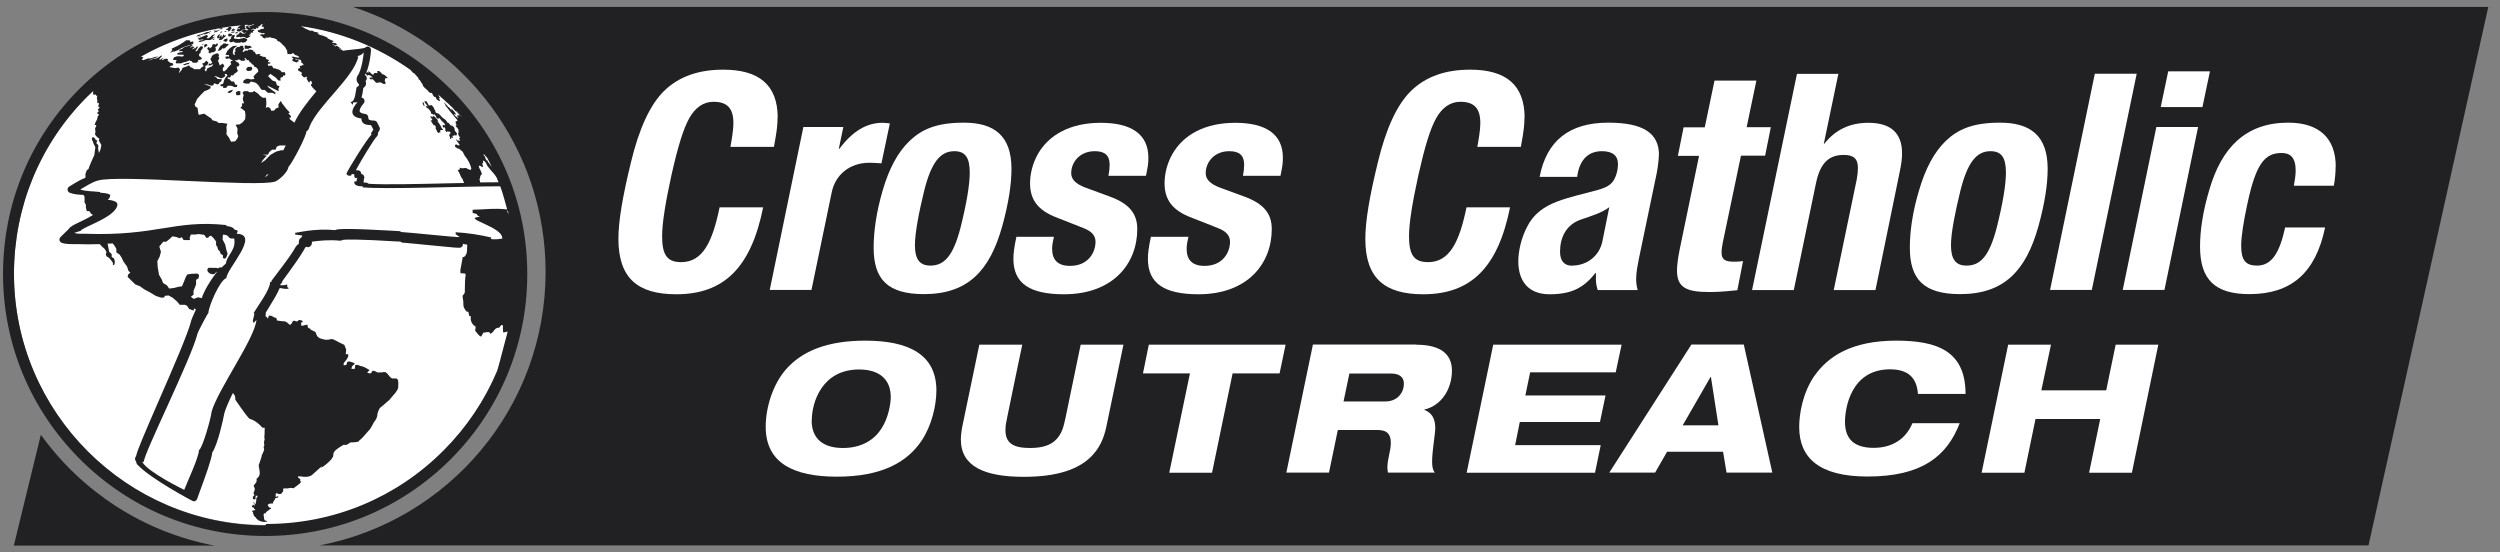
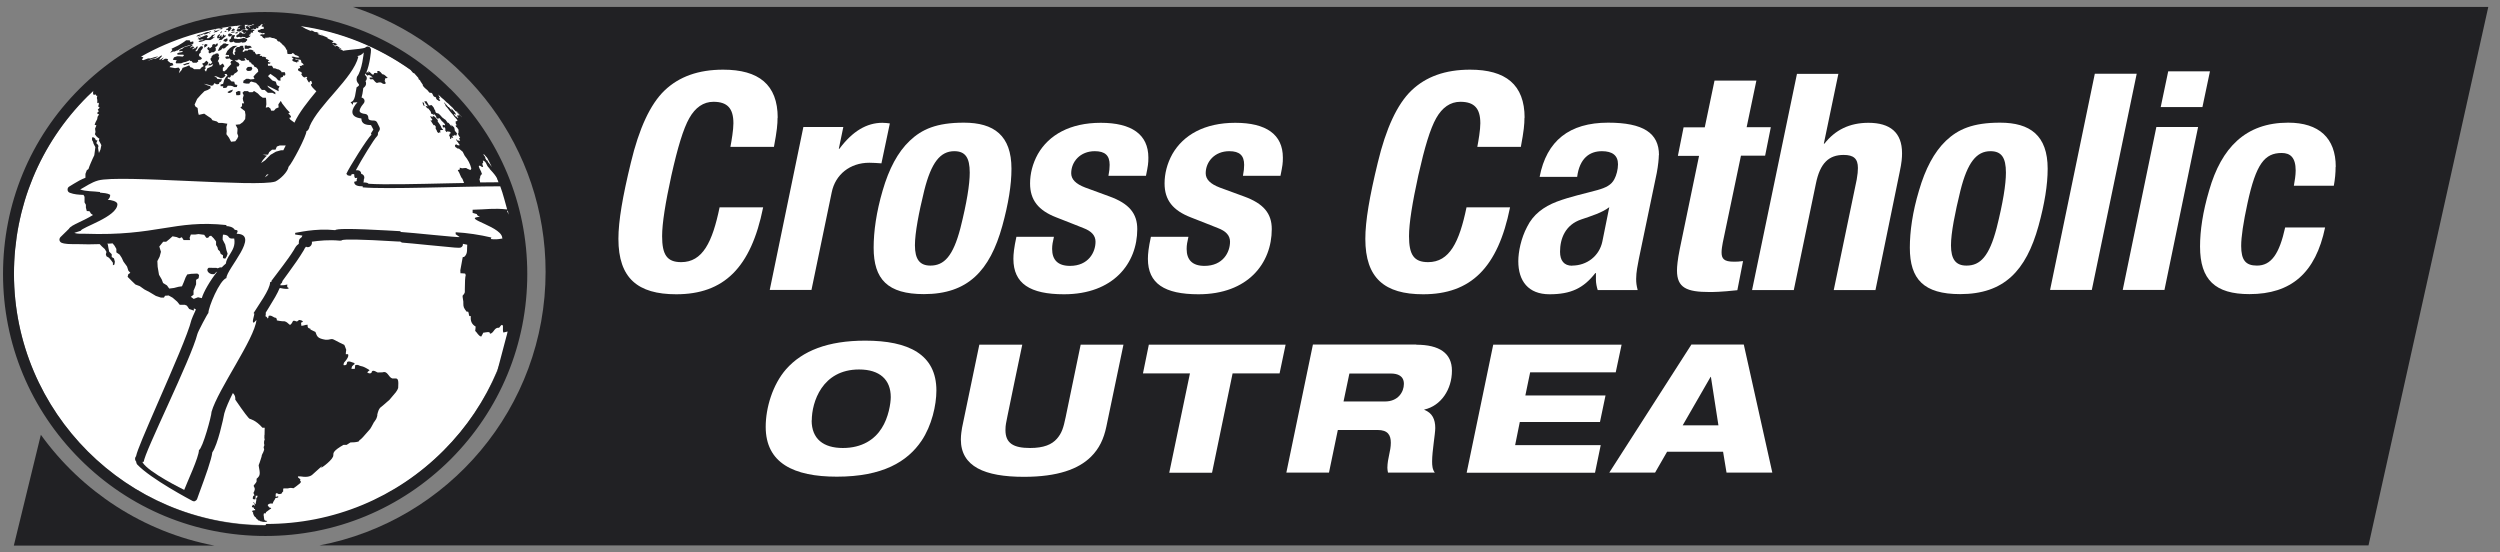
<svg xmlns="http://www.w3.org/2000/svg" width="181" height="40" viewBox="0 0 181 40" fill="none">
  <rect x="0" y="0" width="181" height="40" fill="#808080" stroke="none" />
  <g clip-path="url(#clip0_2678_2869)">
    <path fill-rule="evenodd" clip-rule="evenodd" d="M2.958 31.478L1.001 39.5H15.523C10.37 38.522 5.914 35.576 2.958 31.478Z" fill="#212124" />
    <path fill-rule="evenodd" clip-rule="evenodd" d="M25.544 0.5C33.642 3.12 39.501 10.717 39.501 19.685C39.501 29.522 32.446 37.717 23.12 39.489H171.479L180.153 0.5H25.544Z" fill="#212124" />
    <path d="M56.295 8.522C56.295 9 56.252 9.468 56.034 10.631H52.882C52.969 10.174 53.099 9.402 53.099 8.924C53.099 7.848 52.665 7.37 51.654 7.37C50.926 7.37 50.339 7.783 49.904 8.555C49.469 9.326 49.067 10.663 48.61 12.696C48.176 14.685 47.937 16.163 47.937 17.098C47.937 18.435 48.284 18.979 49.317 18.979C50.871 18.979 51.578 17.533 52.099 15.011H55.252C54.371 19.392 52.404 21.305 48.958 21.305C46.176 21.305 44.773 20.142 44.773 17.294C44.773 16 45.078 14.229 45.676 11.772C46.263 9.315 47.078 7.544 48.11 6.555C49.165 5.544 50.567 5.044 52.36 5.044C54.926 5.044 56.306 6.12 56.306 8.533" fill="white" />
    <path d="M64.425 8.935L63.816 11.826C63.512 11.805 63.186 11.783 62.936 11.783C61.534 11.783 60.48 12.642 60.219 13.913L58.751 20.989H55.73L58.164 9.196H61.056L60.73 10.772H60.773C61.719 9.5 62.751 8.891 63.882 8.891C64.056 8.891 64.251 8.913 64.425 8.935Z" fill="white" />
    <path d="M73.23 12.218C73.23 13.381 73.013 14.739 72.567 16.359C71.665 19.609 70.067 21.294 66.893 21.294C64.263 21.294 63.252 20.218 63.252 17.935C63.252 16.75 63.448 15.348 63.904 13.794C64.361 12.218 65.002 11.011 65.861 10.196C66.741 9.359 67.806 8.881 69.785 8.881C71.959 8.881 73.23 9.805 73.23 12.218ZM67.361 19.229C68.35 19.229 69.002 18.555 69.535 16.511C69.991 14.696 70.209 13.359 70.209 12.5C70.209 11.402 69.882 10.946 69.089 10.946C68.078 10.946 67.426 11.761 66.915 13.794C66.524 15.392 66.241 16.859 66.241 17.761C66.241 18.772 66.589 19.229 67.361 19.229Z" fill="white" />
    <path d="M83.142 11.413C83.142 11.826 83.12 11.978 82.968 12.728H80.251C80.316 12.402 80.338 12.163 80.338 11.935C80.338 11.261 80.011 10.946 79.261 10.946C78.207 10.946 77.555 11.707 77.555 12.544C77.555 12.978 77.881 13.315 78.566 13.576L80.316 14.218C81.761 14.739 82.338 15.468 82.338 16.587C82.338 19.065 80.609 21.305 77.033 21.305C74.577 21.305 73.37 20.533 73.37 18.739C73.37 18.392 73.414 17.946 73.588 17.142H76.305C76.218 17.533 76.174 17.728 76.174 18.022C76.174 18.815 76.588 19.25 77.468 19.25C78.805 19.25 79.316 18.261 79.316 17.5C79.316 17.044 79.011 16.728 78.435 16.511C77.87 16.294 77.251 16.033 76.479 15.739C75.185 15.239 74.577 14.489 74.577 13.283C74.577 12.587 74.751 11.859 75.142 11.152C75.935 9.772 77.468 8.891 79.696 8.891C81.924 8.891 83.142 9.728 83.142 11.413Z" fill="white" />
    <path d="M92.88 11.413C92.88 11.826 92.858 11.978 92.706 12.728H89.989C90.054 12.402 90.076 12.163 90.076 11.935C90.076 11.261 89.75 10.946 89 10.946C87.945 10.946 87.293 11.707 87.293 12.544C87.293 12.978 87.619 13.315 88.304 13.576L90.054 14.218C91.5 14.739 92.076 15.468 92.076 16.587C92.076 19.065 90.347 21.305 86.771 21.305C84.315 21.305 83.108 20.533 83.108 18.739C83.108 18.392 83.152 17.946 83.326 17.142H86.043C85.956 17.533 85.913 17.728 85.913 18.022C85.913 18.815 86.326 19.25 87.206 19.25C88.543 19.25 89.054 18.261 89.054 17.5C89.054 17.044 88.75 16.728 88.174 16.511C87.608 16.294 86.989 16.033 86.217 15.739C84.924 15.239 84.315 14.489 84.315 13.283C84.315 12.587 84.489 11.859 84.88 11.152C85.674 9.772 87.206 8.891 89.434 8.891C91.663 8.891 92.88 9.728 92.88 11.413Z" fill="white" />
    <path d="M110.371 8.522C110.371 9 110.328 9.468 110.11 10.631H106.958C107.045 10.174 107.176 9.403 107.176 8.924C107.176 7.848 106.741 7.37 105.73 7.37C105.002 7.37 104.415 7.783 103.98 8.555C103.545 9.326 103.143 10.663 102.687 12.696C102.252 14.685 102.013 16.163 102.013 17.098C102.013 18.435 102.36 18.979 103.393 18.979C104.947 18.979 105.654 17.533 106.176 15.011H109.328C108.447 19.392 106.48 21.305 103.034 21.305C100.252 21.305 98.85 20.142 98.85 17.294C98.85 16 99.154 14.229 99.752 11.772C100.339 9.316 101.154 7.544 102.187 6.555C103.241 5.544 104.643 5.044 106.437 5.044C109.002 5.044 110.382 6.12 110.382 8.533" fill="white" />
    <path d="M120.099 11.239C120.099 11.457 120.056 11.968 119.947 12.533L118.654 18.739C118.567 19.196 118.458 19.707 118.458 20.185C118.458 20.489 118.48 20.642 118.567 21H115.675C115.61 20.805 115.545 20.5 115.545 20.272V19.772H115.501C114.643 20.87 113.73 21.305 112.186 21.305C110.643 21.305 109.925 20.337 109.925 18.913C109.925 18.239 110.121 17.25 110.567 16.413C111.001 15.533 111.751 14.968 112.719 14.598C113.708 14.229 114.675 14.033 115.654 13.761C116.273 13.587 116.664 13.392 116.882 12.968C117.034 12.685 117.143 12.261 117.143 11.892C117.143 11.25 116.73 10.946 115.98 10.946C115.077 10.946 114.36 11.468 114.186 12.805H111.469C111.969 10.196 113.621 8.881 116.425 8.881C118.969 8.881 120.11 9.631 120.11 11.229M113.817 19.229C114.893 19.229 115.795 18.533 116.012 17.479L116.512 15C116.012 15.392 115.175 15.652 114.501 15.881C113.317 16.272 112.947 17.283 112.947 18.229C112.947 18.859 113.23 19.239 113.827 19.239" fill="white" />
    <path d="M127.164 5.826L126.458 9.207H128.208L127.795 11.272H126.045L124.729 17.565C124.686 17.805 124.642 18.044 124.642 18.272C124.642 18.729 124.816 18.946 125.523 18.946C125.784 18.946 125.849 18.946 126.197 18.902L125.784 21.011C124.577 21.142 124.034 21.142 123.762 21.142C122.121 21.142 121.414 20.837 121.414 19.587C121.414 19.283 121.458 18.815 121.61 18.055L123.012 11.283H121.479L121.892 9.218H123.425L124.131 5.837H127.153L127.164 5.826Z" fill="white" />
    <path d="M133.1 5.337L132.045 10.402H132.089C132.86 9.413 133.904 8.891 135.274 8.891C136.85 8.891 137.708 9.598 137.708 11.087C137.708 11.413 137.687 11.75 137.534 12.467L135.784 21H132.763L134.426 13C134.491 12.63 134.513 12.38 134.513 12.163C134.513 11.489 134.208 11.217 133.48 11.217C132.426 11.217 131.774 11.783 131.469 13.304L129.871 21H126.85L130.1 5.348H133.121L133.1 5.337Z" fill="white" />
    <path d="M148.251 12.218C148.251 13.381 148.033 14.739 147.588 16.359C146.686 19.609 145.088 21.294 141.914 21.294C139.283 21.294 138.272 20.218 138.272 17.935C138.272 16.75 138.468 15.348 138.936 13.794C139.392 12.218 140.033 11.011 140.881 10.196C141.762 9.359 142.827 8.881 144.805 8.881C146.979 8.881 148.251 9.805 148.251 12.218ZM142.381 19.229C143.37 19.229 144.022 18.555 144.555 16.511C145.012 14.696 145.229 13.359 145.229 12.5C145.229 11.402 144.903 10.946 144.109 10.946C143.099 10.946 142.446 11.761 141.936 13.794C141.544 15.392 141.251 16.859 141.251 17.761C141.251 18.772 141.599 19.229 142.37 19.229" fill="white" />
    <path d="M154.698 5.337L151.448 20.989H148.426L151.665 5.337H154.698Z" fill="white" />
    <path d="M159.142 9.196L156.707 20.989H153.686L156.12 9.196H159.142ZM160.001 5.163L159.457 7.75H156.436L156.979 5.163H160.001Z" fill="white" />
    <path d="M169.098 12.087C169.098 12.522 169.054 12.989 168.968 13.446H166.076C166.141 13.098 166.207 12.674 166.207 12.348C166.207 11.402 165.815 11.076 165.196 11.076C163.968 11.076 163.337 11.848 162.718 14.718C162.413 16.12 162.261 17.152 162.261 17.805C162.261 18.837 162.587 19.229 163.402 19.229C164.435 19.229 165.022 18.392 165.446 16.468H168.337C167.652 19.761 165.881 21.294 162.859 21.294C160.381 21.294 159.283 20.261 159.283 17.848C159.283 16.707 159.478 15.348 159.946 13.772C160.826 10.707 162.576 8.881 165.663 8.881C167.902 8.881 169.109 10 169.109 12.076" fill="white" />
    <path d="M56.915 26.729C58.089 25.402 59.926 24.663 62.643 24.663C65.773 24.663 67.795 25.652 67.795 28.272C67.795 29.337 67.458 30.816 66.719 31.913C65.697 33.424 63.904 34.511 60.589 34.511C57.458 34.511 55.437 33.522 55.437 30.902C55.437 29.522 55.937 27.848 56.915 26.729ZM58.763 30.435C58.763 31.783 59.621 32.435 61.023 32.435C62.426 32.435 63.328 31.805 63.828 31.011C64.339 30.229 64.491 29.174 64.491 28.75C64.491 27.5 63.708 26.75 62.197 26.75C59.513 26.75 58.773 29.131 58.773 30.435" fill="white" />
    <path d="M74.012 24.956C73.632 26.75 73.197 28.869 72.936 30.141C72.849 30.609 72.795 30.75 72.795 31.141C72.795 32.098 73.382 32.435 74.577 32.435C75.566 32.435 76.153 32.185 76.523 31.761C76.871 31.359 76.99 30.989 77.153 30.206L78.24 24.956H81.338L80.099 30.891C79.914 31.772 79.588 32.478 78.98 33.076C78.088 33.956 76.588 34.522 74.132 34.522C71.295 34.522 69.566 33.782 69.566 31.815C69.566 31.467 69.632 31.109 69.653 30.967L70.903 24.956H74.001H74.012Z" fill="white" />
    <path d="M93.077 24.956L92.642 27.032H89.24L87.751 34.228H84.653L86.153 27.032H82.751L83.175 24.956H93.077Z" fill="white" />
    <path d="M102.533 24.957C104.218 24.957 105.12 25.576 105.12 26.837C105.12 28.196 104.327 29.381 103.12 29.652V29.674C103.696 29.892 103.913 30.359 103.913 30.989C103.913 31.413 103.685 32.663 103.685 33.402C103.685 33.718 103.707 33.989 103.881 34.218H100.49C100.468 34.087 100.446 33.989 100.446 33.87C100.457 33.152 100.696 32.674 100.696 32.055C100.696 31.5 100.479 31.131 99.74 31.131H96.859L96.218 34.218H93.131L95.055 24.946H102.555L102.533 24.957ZM97.272 29.066H100.283C101.218 29.066 101.642 28.381 101.642 27.794C101.642 27.207 101.185 27.044 100.707 27.044H97.696L97.272 29.066Z" fill="white" />
    <path d="M117.403 24.956L116.979 26.956H110.783L110.436 28.63H116.24L115.838 30.554H110.033L109.696 32.228H115.892L115.479 34.228H106.186L108.109 24.956H117.403Z" fill="white" />
    <path d="M126.251 24.946L128.316 34.218H125.001L124.751 32.707H120.697L119.827 34.218H116.512L122.457 24.946H126.24H126.251ZM121.816 30.794H124.414L123.87 27.283H123.849L121.827 30.794H121.816Z" fill="white" />
-     <path d="M131.37 27.207C132.349 25.805 134.055 24.663 137.283 24.663C140.207 24.663 142.305 25.381 142.305 28.522H138.86C138.773 27.337 138.142 26.739 136.838 26.739C134.023 26.739 133.577 29.522 133.577 30.544C133.577 31.815 134.273 32.424 135.653 32.424C137.033 32.424 138.001 31.75 138.457 30.642H141.881C140.957 33.033 139.153 34.5 135.207 34.5C131.729 34.5 130.262 33.163 130.262 30.913C130.262 30 130.501 28.457 131.37 27.196" fill="white" />
-     <path d="M148.49 24.956L147.794 28.261H152.49L153.174 24.956H156.261L154.348 34.228H151.25L152.055 30.337H147.37L146.566 34.228H143.468L145.392 24.956H148.49Z" fill="white" />
    <path d="M19.174 1.663C14.316 1.663 9.761 3.555 6.326 6.989C2.892 10.424 1.011 14.978 1.011 19.837C1.022 29.859 9.185 38.011 19.218 38.011C24.076 38.011 28.631 36.12 32.066 32.685C35.489 29.25 37.381 24.685 37.37 19.837C37.359 9.815 29.196 1.663 19.163 1.663" fill="white" />
    <path d="M15.968 3.065L15.989 3L15.892 3.054C15.892 3.054 15.946 3.054 15.968 3.054" fill="#212124" />
    <path d="M16.403 3.185L16.327 3.141C16.218 3.141 16.157 3.152 16.142 3.174C16.088 3.261 16.077 3.272 15.979 3.305C15.935 3.359 15.903 3.424 15.859 3.489C15.809 3.605 15.78 3.67 15.773 3.685L15.903 3.663L16.023 3.598L16.099 3.489L16.207 3.522L16.316 3.457L16.436 3.337C16.436 3.337 16.523 3.272 16.566 3.239C16.523 3.196 16.512 3.185 16.49 3.185C16.457 3.185 16.425 3.185 16.392 3.185" fill="#212124" />
    <path d="M16.034 2.685L16.056 2.565C16.056 2.565 16.012 2.565 15.991 2.565L15.914 2.631L15.849 2.707V2.641L15.936 2.522L15.893 2.468L15.773 2.565C15.773 2.565 15.73 2.609 15.73 2.631C15.73 2.707 15.73 2.728 15.719 2.739L15.773 2.783L15.849 2.761H15.914L15.893 2.804L15.817 2.924L15.903 2.891H15.991L16.056 2.881L16.121 2.815C16.121 2.815 16.186 2.75 16.219 2.718C16.251 2.696 16.284 2.685 16.306 2.663C16.327 2.641 16.338 2.609 16.338 2.598C16.338 2.598 16.338 2.544 16.306 2.544C16.306 2.544 16.262 2.554 16.219 2.587V2.511C16.219 2.511 16.164 2.511 16.143 2.511C16.143 2.576 16.099 2.739 16.023 2.685" fill="#212124" />
-     <path d="M15.501 2.805C15.501 2.805 15.458 2.826 15.436 2.826L15.382 2.892C15.382 2.892 15.436 2.892 15.447 2.892C15.447 2.892 15.501 2.87 15.523 2.837C15.556 2.815 15.523 2.794 15.512 2.794H15.491L15.501 2.805Z" fill="#212124" />
    <path d="M15.023 3.228L14.893 3.185C14.893 3.185 14.817 3.228 14.784 3.25C14.784 3.315 14.784 3.326 14.795 3.337C14.795 3.337 14.795 3.348 14.773 3.446L14.893 3.391L15.013 3.283V3.228H15.023Z" fill="#212124" />
    <path d="M15.773 3.206V3.152H15.686L15.61 3.228H15.566L15.523 3.185L15.414 3.206L15.36 3.283V3.369C15.153 3.543 15.153 3.522 15.153 3.413H15.077L15.001 3.5L15.034 3.565L15.055 3.619C15.055 3.619 15.11 3.641 15.131 3.652C15.12 3.717 15.099 3.75 15.099 3.761V3.793L15.175 3.869C15.197 3.869 15.294 3.804 15.327 3.783H15.479L15.62 3.663V3.565V3.478L15.577 3.413C15.715 3.362 15.776 3.293 15.762 3.206" fill="#212124" />
    <path d="M17.001 2.403L17.11 2.424C17.11 2.424 17.175 2.403 17.207 2.392C17.207 2.326 17.207 2.316 17.207 2.316L17.099 2.337L17.001 2.413V2.403Z" fill="#212124" />
    <path d="M16.785 2.239H16.861L16.937 2.218L17.002 2.185V2.12L16.926 2.109L16.937 2.055L16.861 2.087L16.817 2.131L16.741 2.229L16.785 2.239Z" fill="#212124" />
    <path d="M16.403 2.794L16.262 2.837L16.186 2.902V2.989C16.186 2.989 16.24 2.989 16.273 2.989L16.316 3.033L16.403 3L16.49 2.902L16.457 2.848V2.772L16.392 2.783L16.403 2.794Z" fill="#212124" />
    <path d="M16.381 2.294L16.392 2.24H16.305L16.24 2.305H16.295L16.381 2.294Z" fill="#212124" />
    <path d="M17.11 1.88L17.186 1.826V1.804H17.143C17.121 1.815 17.088 1.837 17.067 1.848H17.11L17.056 1.891L17.121 1.87L17.11 1.88Z" fill="#212124" />
    <path d="M16.349 2.185L16.425 2.163H16.457L16.533 2.185L16.501 2.261L16.544 2.283L16.62 2.239L16.686 2.174V2.131L16.762 2.076V2.044V2.011H16.707L16.729 1.979V1.935H16.686L16.555 1.957L16.501 2H16.544V2.022L16.468 2.076C16.468 2.076 16.436 2.076 16.414 2.076L16.36 2.131H16.403L16.381 2.163L16.349 2.185Z" fill="#212124" />
    <path d="M16.849 2.283L16.752 2.326L16.708 2.37H16.817L16.882 2.359H16.958C16.958 2.359 16.991 2.305 17.002 2.294C16.969 2.294 16.947 2.294 16.915 2.294C16.893 2.294 16.86 2.294 16.838 2.294" fill="#212124" />
    <path d="M16.675 2.435H16.577L16.501 2.522L16.534 2.587L16.566 2.642H16.653L16.762 2.587L16.805 2.533V2.468C16.805 2.468 16.74 2.468 16.718 2.468L16.697 2.435H16.675Z" fill="#212124" />
    <path d="M17.816 3C17.816 3 17.816 2.957 17.892 2.935V2.826L17.773 2.783L17.642 2.739L17.512 2.783L17.327 2.826H17.218L17.088 2.805H16.968L16.936 2.718L16.99 2.631L17.012 2.544C17.012 2.544 16.936 2.544 16.892 2.544C16.87 2.544 16.827 2.555 16.805 2.555C16.74 2.674 16.74 2.674 16.718 2.794L16.599 2.892V2.968L16.653 3.055H16.805C16.805 3.055 16.881 3.011 16.914 3C16.957 3.073 17.03 3.105 17.131 3.098C17.197 3.098 17.262 3.098 17.316 3.098L17.414 3.076L17.468 3.033L17.512 3.087C17.707 3.08 17.805 3.055 17.805 3.011" fill="#212124" />
    <path d="M17.882 3.294C17.882 3.294 17.773 3.294 17.719 3.294V3.424V3.533H17.98L18.077 3.478L18.241 3.435L18.11 3.315H17.882V3.294Z" fill="#212124" />
    <path d="M14.469 2.631L14.316 2.696L14.36 2.718L14.588 2.598L14.469 2.631Z" fill="#212124" />
    <path d="M16.076 2.294V2.25C16.011 2.294 15.967 2.326 15.924 2.413L16 2.391L16.076 2.304V2.294Z" fill="#212124" />
    <path d="M31.555 7.12L31.588 7.163C31.588 7.163 31.62 7.185 31.631 7.207L31.664 7.239H31.675H31.686L31.718 7.261C31.718 7.261 31.773 7.305 31.794 7.326V7.294H31.816H31.827C31.827 7.294 31.849 7.316 31.86 7.316C31.881 7.316 31.86 7.272 31.86 7.272V7.25L31.827 7.229C31.838 7.229 31.849 7.229 31.827 7.207C31.827 7.207 31.798 7.163 31.74 7.076C31.675 7.098 31.599 7.109 31.512 7.131L31.555 7.12Z" fill="#212124" />
    <path d="M31.947 8.413C31.882 8.37 31.838 8.294 31.773 8.239C31.708 8.196 31.621 8.207 31.556 8.152L31.502 8.022H31.523C31.523 8.022 31.502 7.978 31.48 7.957C31.436 7.913 31.436 7.848 31.404 7.794C31.36 7.728 31.306 7.674 31.252 7.609C31.186 7.609 31.121 7.631 31.056 7.641C30.893 7.359 30.882 7.326 30.849 7.315H30.838L30.806 7.337C30.784 7.348 30.773 7.348 30.708 7.337C30.708 7.337 30.752 7.402 30.838 7.533C30.871 7.587 30.947 7.62 30.958 7.696C30.904 7.728 30.871 7.652 30.817 7.663C30.817 7.685 30.882 7.848 31.034 7.87C31.034 7.881 31.045 7.902 31.056 7.913C31.067 7.924 31.078 7.946 31.088 7.957C31.121 8 31.175 8.044 31.186 8.098C31.186 8.098 31.201 8.149 31.23 8.25C31.23 8.25 31.262 8.25 31.273 8.239C31.273 8.239 31.36 8.283 31.393 8.315H31.436C31.407 8.272 31.389 8.239 31.382 8.217C31.382 8.217 31.567 8.37 31.588 8.457H31.578V8.489C31.578 8.489 31.607 8.522 31.665 8.587C31.665 8.587 31.741 8.587 31.773 8.576V8.533C31.904 8.587 31.936 8.761 32.067 8.826C32.121 8.913 32.241 8.957 32.219 9.076C32.164 9.076 32.121 9.033 32.067 9.044H32.045H32.034C32.034 9.065 32.045 9.076 32.056 9.098C32.056 9.109 32.078 9.131 32.078 9.152H32.034C32.088 9.228 32.088 9.228 32.11 9.239C32.175 9.174 32.208 9.228 32.252 9.315H32.23C32.23 9.315 32.241 9.381 32.252 9.413H32.23V9.424C32.23 9.424 32.317 9.576 32.36 9.565C32.36 9.544 32.371 9.522 32.382 9.511L32.578 9.544C32.578 9.544 32.708 9.663 32.556 9.674C32.534 9.707 32.556 9.728 32.556 9.761H32.545L32.512 9.794C32.578 9.895 32.599 9.975 32.578 10.033L32.621 10.065C32.621 10.065 32.643 10.054 32.675 10.022C32.675 10.022 32.675 9.996 32.675 9.946C32.675 9.946 32.686 9.946 32.752 9.978C32.773 9.978 32.795 9.978 32.817 9.978C32.752 9.87 32.752 9.859 32.741 9.837C32.741 9.837 32.762 9.833 32.806 9.826C32.806 9.826 32.838 9.837 32.893 9.826C32.893 9.783 32.893 9.783 32.871 9.75C32.871 9.75 32.958 9.794 33.002 9.815H33.012C33.012 9.815 33.067 9.794 33.078 9.783C33.078 9.75 33.045 9.728 33.056 9.696H33.088V9.663C33.056 9.598 32.991 9.554 32.947 9.489V9.467C32.947 9.467 32.904 9.424 32.904 9.413H32.936C32.936 9.413 32.904 9.348 32.882 9.304H32.925C32.925 9.304 32.882 9.228 32.849 9.196C32.773 9.141 32.719 9.065 32.643 9.011C32.643 9.011 32.719 9.12 32.697 9.163C32.697 9.163 32.621 9.073 32.469 8.891C32.469 8.891 32.425 8.891 32.414 8.891C32.328 8.761 32.23 8.62 32.175 8.631C32.154 8.62 32.143 8.598 32.132 8.587C32.067 8.554 32.023 8.5 31.969 8.457" fill="#212124" />
    <path d="M30.687 7.554H30.708C30.708 7.554 30.719 7.544 30.719 7.533C30.719 7.511 30.697 7.511 30.687 7.489V7.467C30.687 7.467 30.665 7.446 30.61 7.37L30.6 7.391C30.6 7.413 30.61 7.435 30.61 7.457H30.6V7.478C30.6 7.478 30.621 7.5 30.621 7.522C30.621 7.544 30.632 7.576 30.643 7.598C30.654 7.62 30.676 7.641 30.687 7.663L30.73 7.685V7.652V7.63C30.697 7.565 30.697 7.565 30.697 7.565" fill="#212124" />
    <path d="M32.034 9.348C32.034 9.348 32.012 9.326 31.99 9.294C31.947 9.239 31.947 9.239 31.947 9.228H31.958C31.936 9.141 31.806 8.967 31.74 8.87C31.719 8.837 31.697 8.804 31.675 8.772H31.697C31.697 8.772 31.708 8.728 31.686 8.685L31.48 8.457C31.48 8.457 31.425 8.424 31.414 8.424C31.393 8.424 31.382 8.402 31.36 8.391H31.349C31.349 8.391 31.338 8.424 31.317 8.424C31.317 8.457 31.327 8.478 31.327 8.5C31.284 8.467 31.24 8.435 31.197 8.413L31.143 8.435C31.197 8.511 31.251 8.598 31.306 8.674H31.295V8.696H31.262L31.24 8.739C31.219 8.739 31.208 8.717 31.186 8.707H31.164C31.24 8.837 31.317 8.946 31.393 9.065C31.393 9.065 31.422 9.065 31.48 9.065C31.48 9.065 31.545 9.163 31.577 9.217C31.577 9.217 31.559 9.225 31.523 9.239L31.556 9.337C31.577 9.37 31.599 9.402 31.621 9.446V9.467C31.653 9.587 31.762 9.652 31.784 9.62C31.817 9.565 31.817 9.565 31.882 9.609C31.882 9.609 31.878 9.547 31.871 9.424C31.947 9.424 32.012 9.402 32.088 9.402C32.077 9.38 32.056 9.359 32.045 9.337" fill="#212124" />
    <path d="M14.555 3.337C14.555 3.337 14.468 3.413 14.425 3.457L14.36 3.544L14.294 3.663L14.207 3.718H14.164V3.652L14.24 3.565L14.284 3.489L14.327 3.37H14.251L14.186 3.435L14.153 3.5C14.153 3.5 14.088 3.5 14.055 3.5L13.99 3.555H13.892L13.979 3.5L14.088 3.424H14.034L14.001 3.37H13.914L13.805 3.446L13.762 3.424L13.838 3.37L13.947 3.272V3.25C13.947 3.25 13.87 3.25 13.838 3.25L13.686 3.315L13.577 3.348L13.457 3.37L13.305 3.435L13.197 3.533L13.012 3.598L12.947 3.663C12.947 3.663 12.99 3.663 13.012 3.663L12.979 3.728L13.099 3.696H13.218V3.761L13.066 3.794L12.936 3.815L12.816 3.881L12.86 3.957C12.86 3.957 12.947 3.957 12.99 3.957H13.142C13.142 3.957 13.229 3.957 13.273 3.957C13.284 3.978 13.305 4 13.316 4.022C13.316 4.033 13.294 4.044 13.218 4.098L13.012 4.076C12.947 4.076 12.881 4.076 12.816 4.076L12.599 4.152L12.512 4.326L12.664 4.348C12.664 4.348 12.751 4.348 12.794 4.348L12.718 4.511L12.751 4.587C12.805 4.587 12.87 4.587 12.936 4.587H13.11L13.294 4.511L13.457 4.479L13.653 4.402L13.762 4.359V4.424L13.86 4.413L13.968 4.544H14.099H14.229L14.36 4.435L14.327 4.337H14.414L14.544 4.315L14.62 4.239L14.566 4.152L14.414 4.055V3.913L14.544 3.783L14.523 3.696L14.664 3.522L14.697 3.413L14.642 3.348C14.642 3.348 14.577 3.348 14.534 3.348" fill="#212124" />
    <path d="M14.382 2.576L14.349 2.62L14.447 2.587L14.534 2.544H14.588L14.719 2.478L14.838 2.435L14.751 2.511L14.827 2.489L14.947 2.457L15.142 2.359L15.284 2.294L15.251 2.261L15.121 2.315C15.121 2.315 15.066 2.315 15.045 2.315H15.001C14.838 2.359 14.697 2.435 14.534 2.5C14.512 2.5 14.49 2.5 14.469 2.5L14.338 2.533L14.24 2.609V2.652L14.371 2.598L14.382 2.576Z" fill="#212124" />
    <path d="M15.262 2.413C15.208 2.413 15.186 2.413 15.176 2.413L15.11 2.446H15.176L15.262 2.402V2.413Z" fill="#212124" />
    <path d="M13.239 4.685L13.359 4.728L13.522 4.663L13.652 4.641L13.75 4.532L13.511 4.576L13.239 4.685Z" fill="#212124" />
    <path d="M12.816 3.674C12.947 3.587 13.034 3.522 13.414 3.359L13.719 3.272L13.893 3.229L14.001 3.142V3.022L13.958 3L13.795 3.044L13.762 2.989V2.935L13.653 2.913H13.479C13.479 2.913 13.414 2.968 13.382 2.989L13.208 3.109L12.903 3.294L12.414 3.533L12.479 3.62L12.316 3.826L12.534 3.729C12.534 3.729 12.61 3.729 12.643 3.729L12.806 3.652L12.816 3.674Z" fill="#212124" />
    <path d="M15.62 2.174L15.631 2.142L15.587 2.152L15.511 2.196L15.468 2.239H15.511L15.62 2.174Z" fill="#212124" />
    <path d="M15.556 2.326H15.643L15.73 2.283L15.773 2.239H15.817L15.915 2.196H15.871C15.871 2.196 15.817 2.196 15.784 2.196L15.697 2.218L15.578 2.25L15.458 2.348H15.48H15.556V2.326Z" fill="#212124" />
    <path d="M15.143 2.696L15.186 2.718C15.186 2.718 15.121 2.772 15.067 2.772C15.034 2.772 15.001 2.772 14.98 2.772V2.718L15.067 2.62V2.587C15.067 2.587 15.012 2.587 15.001 2.587V2.544L14.991 2.533L14.86 2.565L14.686 2.642L14.556 2.696L14.404 2.761L14.295 2.837H14.382L14.425 2.881H14.523L14.632 2.848L14.708 2.881C14.708 2.881 14.762 2.881 14.784 2.881C14.751 2.892 14.708 2.913 14.643 2.913C14.61 2.913 14.588 2.913 14.556 2.913L14.447 2.946L14.382 3V3.033C14.382 3.033 14.469 3.033 14.512 3.033L14.708 2.979L14.882 2.902H14.98C14.98 2.902 15.056 2.902 15.099 2.902C15.143 2.902 15.175 2.902 15.219 2.902L15.338 2.837L15.523 2.707L15.545 2.663H15.501L15.425 2.718L15.404 2.685L15.436 2.609C15.436 2.609 15.491 2.565 15.512 2.555L15.588 2.489C15.588 2.489 15.545 2.489 15.534 2.489L15.447 2.522H15.382L15.317 2.587C15.302 2.623 15.251 2.671 15.165 2.729" fill="#212124" />
    <path d="M14.609 3.25L14.664 3.272L14.761 3.196L14.696 3.207L14.609 3.25Z" fill="#212124" />
    <path d="M15.935 2.12C15.935 2.12 16 2.12 16.033 2.12C16.109 2.076 16.109 2.076 16.109 2.065C16.109 2.065 16.109 2.065 16.109 2.033H16.044L15.957 2.055L15.805 2.109C15.805 2.109 15.848 2.109 15.859 2.109C15.881 2.109 15.913 2.109 15.935 2.109" fill="#212124" />
    <path d="M16.762 6.522C16.762 6.522 16.751 6.522 16.697 6.544C16.675 6.544 16.643 6.555 16.545 6.62C16.523 6.631 16.491 6.652 16.469 6.663C16.491 6.685 16.512 6.718 16.545 6.729C16.545 6.729 16.577 6.729 16.632 6.729C16.686 6.718 16.762 6.663 16.773 6.652C16.773 6.652 16.795 6.627 16.838 6.576V6.479C16.806 6.489 16.784 6.522 16.762 6.533" fill="#212124" />
    <path d="M17.251 6.587L17.077 6.674L17.11 6.892C17.175 6.892 17.24 6.892 17.316 6.892L17.403 6.848C17.403 6.848 17.403 6.794 17.403 6.761C17.403 6.707 17.403 6.663 17.403 6.609L17.24 6.587H17.251Z" fill="#212124" />
    <path d="M18.022 5.141L18.185 5.109L18.272 4.978L18.207 4.837C18.04 4.844 17.953 4.848 17.946 4.848C17.946 4.848 17.892 4.891 17.815 5L17.881 5.12L18.022 5.141Z" fill="#212124" />
    <path d="M32.588 6.424C29.001 2.837 24.241 0.87 19.175 0.87C14.11 0.87 9.349 2.848 5.762 6.424C2.175 10.011 0.219 14.772 0.219 19.837C0.219 24.902 2.208 29.663 5.795 33.25C9.382 36.837 14.153 38.805 19.219 38.805C24.284 38.805 29.045 36.826 32.632 33.25C36.208 29.663 38.175 24.902 38.175 19.837C38.175 14.772 36.186 10 32.599 6.424M34.828 12.642C34.828 12.642 34.882 12.631 34.904 12.62C34.882 12.566 34.86 12.5 34.838 12.446C34.838 12.424 34.828 12.413 34.817 12.392C34.664 12.098 34.588 11.946 34.784 12.011C34.784 12.011 34.849 12.066 34.893 12.087C34.936 12.087 34.947 12.087 34.958 12.087L34.98 12.055C34.958 12.011 34.936 11.942 34.914 11.848C34.914 11.848 34.936 11.826 34.947 11.816L34.98 11.783C34.98 11.674 34.969 11.674 34.958 11.62C35.219 11.685 35.208 11.968 35.371 12.12C35.414 12.163 35.425 12.163 35.469 12.25C35.556 12.348 35.773 12.566 35.958 12.848C36.001 12.968 36.056 13.076 36.099 13.196C36.099 13.196 36.078 13.196 36.067 13.196C35.686 13.196 35.23 13.196 34.762 13.207C34.762 13.163 34.74 13.109 34.73 13.044C34.73 13.011 34.719 12.979 34.708 12.957C34.719 12.935 34.751 12.913 34.762 12.902C34.748 12.83 34.766 12.75 34.817 12.663M33.132 8.348C33.132 8.348 33.099 8.37 33.088 8.381C33.088 8.381 33.121 8.435 33.186 8.544H33.164C33.164 8.544 33.11 8.533 33.023 8.424L33.001 8.446C32.98 8.413 32.958 8.392 32.936 8.359C32.914 8.337 32.893 8.316 32.882 8.294C32.882 8.261 32.893 8.25 32.914 8.25C32.914 8.25 32.951 8.272 33.023 8.316C33.023 8.229 32.806 7.979 32.708 7.881C32.686 7.859 32.675 7.859 32.664 7.859C32.664 7.859 32.682 7.906 32.719 8C32.719 8 32.675 7.979 32.578 7.848C32.534 7.805 32.523 7.783 32.501 7.75H32.458C32.328 7.591 32.222 7.475 32.143 7.402C32.143 7.5 32.284 7.555 32.251 7.663C32.273 7.685 32.295 7.707 32.317 7.729C32.349 7.761 32.349 7.772 32.36 7.772C32.501 7.946 32.621 8.131 32.773 8.283C32.795 8.305 32.806 8.326 32.817 8.337C32.838 8.37 32.871 8.413 32.893 8.446C32.947 8.5 33.001 8.555 33.056 8.62C33.088 8.663 33.11 8.696 33.132 8.729H33.11L33.088 8.772H33.067C33.067 8.772 33.012 8.772 32.99 8.783C32.99 8.805 32.99 8.837 33.001 8.859L32.98 8.902C33.023 8.989 33.052 9.047 33.067 9.076H33.001H32.99C32.99 9.12 33.001 9.152 33.023 9.185L33.088 9.229C33.088 9.229 33.164 9.337 33.197 9.392C33.197 9.392 33.197 9.471 33.197 9.631C33.197 9.631 33.197 9.663 33.186 9.663H33.143C33.186 9.772 33.251 9.881 33.317 9.979C33.295 9.979 33.262 10 33.24 10.011C33.262 10.087 33.284 10.131 33.317 10.185C33.295 10.185 33.262 10.185 33.24 10.196L33.208 10.174C33.208 10.174 33.143 10.174 33.121 10.174C33.121 10.152 33.099 10.142 33.088 10.12C33.067 10.098 33.034 10.087 33.012 10.087C33.034 10.142 33.067 10.196 33.099 10.25C33.143 10.272 33.175 10.337 33.208 10.392L33.251 10.446C33.251 10.446 33.273 10.489 33.284 10.511C33.164 10.566 33.034 10.457 33.034 10.446C33.012 10.457 32.99 10.479 32.958 10.489C32.936 10.555 32.914 10.576 33.001 10.674H33.023C33.121 10.772 33.164 10.761 33.197 10.761H33.23C33.317 10.826 33.404 10.913 33.501 10.989C33.545 11.076 33.599 11.174 33.643 11.272C33.882 11.562 34.041 11.866 34.121 12.185C34.121 12.185 34.099 12.25 34.099 12.272C34.056 12.294 34.056 12.305 34.045 12.305C33.947 12.25 33.838 12.239 33.751 12.163C33.643 12.163 33.567 12.174 33.48 12.185C33.393 12.178 33.335 12.163 33.306 12.142H33.284V12.174C33.284 12.174 33.284 12.229 33.295 12.261C33.251 12.294 33.208 12.294 33.154 12.305V12.359C33.306 12.533 33.317 12.783 33.48 12.946C33.523 13.055 33.556 13.152 33.599 13.25C33.23 13.25 32.849 13.261 32.458 13.272C30.164 13.326 27.784 13.381 26.686 13.305C26.588 13.196 26.393 13.218 26.306 13.207C26.328 13.163 26.338 13.12 26.338 13.076V13.011C26.382 12.913 26.414 12.772 26.295 12.663C26.262 12.631 26.219 12.598 26.154 12.587C26.154 12.446 26.045 12.326 25.904 12.326H25.762C26.154 11.587 27.099 10.044 27.273 9.892C27.349 9.826 27.382 9.718 27.36 9.62L27.469 9.446C27.512 9.37 27.512 9.283 27.469 9.196L27.306 8.87C27.262 8.783 27.175 8.729 27.078 8.729C26.664 8.729 26.664 8.609 26.664 8.5C26.664 8.37 26.567 8.261 26.447 8.25C26.23 8.229 26.078 8.163 26.045 8.076C26.012 7.979 26.088 7.761 26.328 7.489C26.393 7.413 26.414 7.305 26.371 7.207C26.328 7.131 26.262 7.076 26.175 7.066C26.23 6.881 26.262 6.685 26.284 6.511C26.284 6.457 26.295 6.413 26.306 6.37C26.404 6.294 26.48 6.218 26.501 6.098C26.512 6.011 26.501 5.935 26.458 5.87C26.501 5.837 26.534 5.794 26.545 5.739C26.578 5.642 26.545 5.533 26.469 5.468L26.414 5.424C26.414 5.424 26.447 5.348 26.469 5.305C26.469 5.381 26.61 5.5 26.654 5.468V5.435C26.773 5.413 26.893 5.522 26.991 5.62C26.925 5.609 26.817 5.587 26.73 5.642C26.762 5.674 26.806 5.718 26.849 5.761L26.882 5.739C26.882 5.739 26.958 5.739 26.991 5.739L27.023 5.761C27.023 5.761 27.11 5.87 27.164 5.924L27.262 6C27.262 6 27.295 6 27.317 6C27.367 5.979 27.414 5.968 27.458 5.968C27.458 5.968 27.491 5.968 27.512 5.968C27.61 5.946 27.643 6.033 27.719 6.055C27.806 6.098 27.882 6.076 27.914 6.055V5.968C27.878 5.917 27.856 5.881 27.849 5.859C27.849 5.859 27.849 5.826 27.849 5.816H27.893C27.893 5.816 27.838 5.718 27.893 5.674C27.893 5.674 27.954 5.663 28.078 5.642C28.078 5.642 27.969 5.533 27.914 5.489C27.882 5.468 27.849 5.435 27.817 5.413C27.751 5.384 27.715 5.373 27.708 5.381H27.697C27.643 5.348 27.61 5.283 27.567 5.239C27.534 5.207 27.491 5.174 27.447 5.142C27.414 5.142 27.382 5.142 27.338 5.142C27.306 5.142 27.317 5.185 27.317 5.196C27.317 5.196 27.338 5.261 27.317 5.272V5.305C27.317 5.305 27.208 5.272 27.154 5.283C27.067 5.283 27.067 5.326 27.067 5.359C27.067 5.392 27.067 5.392 27.045 5.392C27.012 5.392 26.98 5.392 26.947 5.392C26.925 5.37 26.904 5.337 26.871 5.316C26.838 5.294 26.828 5.261 26.795 5.239C26.762 5.207 26.719 5.196 26.686 5.163L26.654 5.185C26.654 5.185 26.697 5.239 26.73 5.261C26.664 5.239 26.628 5.229 26.621 5.229C26.621 5.229 26.534 5.25 26.512 5.272C26.784 4.652 26.871 3.674 26.86 3.598C26.849 3.5 26.784 3.402 26.697 3.381C26.599 3.348 26.512 3.381 26.447 3.446C26.328 3.511 25.73 3.576 25.447 3.598C25.164 3.631 25.012 3.642 24.914 3.663C24.904 3.663 24.893 3.674 24.882 3.685C24.773 3.631 24.654 3.566 24.534 3.522V3.489C24.614 3.533 24.661 3.555 24.675 3.555C24.675 3.555 24.686 3.555 24.73 3.555C24.675 3.511 24.632 3.479 24.578 3.446C24.567 3.446 24.556 3.424 24.534 3.413C24.425 3.326 24.382 3.294 24.306 3.326V3.359C24.306 3.359 24.284 3.359 24.251 3.359C24.23 3.348 24.219 3.316 24.219 3.294C24.219 3.294 24.175 3.276 24.088 3.239V3.218C24.088 3.218 24.121 3.218 24.143 3.218C24.186 3.239 24.219 3.272 24.251 3.294C24.273 3.294 24.295 3.294 24.328 3.272V3.239C24.328 3.239 24.328 3.239 24.36 3.239C24.382 3.239 24.414 3.239 24.436 3.239C24.382 3.185 24.317 3.131 24.164 3.087V3.12C24.056 3.098 24.045 3.087 24.023 3.044C24.088 3.055 24.088 3.044 24.132 3.033L24.099 2.989H24.132C24.132 2.989 24.154 2.989 24.164 2.979C24.012 2.902 23.838 2.859 23.697 2.761L23.73 2.739C23.686 2.718 23.643 2.696 23.578 2.663C23.404 2.587 23.219 2.555 23.045 2.479C23.045 2.479 23.034 2.479 23.012 2.457L22.98 2.435H23.012C23.012 2.435 23.034 2.424 23.067 2.413C23.125 2.428 23.161 2.442 23.175 2.457H23.197C23.277 2.515 23.371 2.566 23.48 2.609C23.36 2.533 23.241 2.479 23.099 2.413C23.078 2.402 23.056 2.381 23.034 2.37C23.034 2.37 23.023 2.37 23.001 2.359C22.969 2.348 22.925 2.326 22.893 2.316H22.86C22.86 2.316 22.849 2.326 22.817 2.326C22.773 2.305 22.719 2.283 22.675 2.261H22.708H22.719C22.719 2.261 22.556 2.185 22.48 2.218C22.501 2.218 22.523 2.239 22.545 2.261C22.48 2.239 22.371 2.185 22.338 2.174C22.338 2.174 22.241 2.131 22.045 2.044H22.078C22.005 2.015 21.958 1.989 21.936 1.968C21.882 1.935 21.828 1.913 21.773 1.892C24.697 2.305 27.404 3.424 29.719 5.055C29.751 5.076 29.773 5.098 29.773 5.098L29.73 5.066C29.806 5.142 29.849 5.239 29.936 5.294C29.958 5.294 29.969 5.294 29.98 5.294C29.98 5.294 30.099 5.428 30.338 5.696C30.338 5.696 30.295 5.696 30.284 5.685C30.262 5.685 30.251 5.685 30.251 5.685L30.328 5.75C30.328 5.75 30.393 5.805 30.425 5.826V5.848V5.859C30.425 5.859 30.425 5.859 30.621 6.152H30.599C30.675 6.348 30.86 6.435 30.991 6.576L31.023 6.631C31.056 6.663 31.078 6.685 31.11 6.718H31.154C31.382 6.685 31.295 7.033 31.523 7.022C31.581 7.087 31.614 7.127 31.621 7.142C31.719 7.142 31.784 7.12 31.86 7.098C31.828 7.055 31.806 7.022 31.773 6.979H31.795V6.946C31.762 6.913 31.741 6.892 31.708 6.859C31.73 6.859 31.773 6.87 31.969 7.076C32.023 7.066 32.056 7.044 32.11 7.022C32.067 7.033 32.034 7.055 31.969 7.076C32.023 7.131 32.088 7.163 32.143 7.218L32.164 7.239C32.244 7.326 32.298 7.381 32.328 7.402C32.356 7.424 32.4 7.457 32.458 7.5L32.501 7.544L32.545 7.587C32.581 7.631 32.65 7.692 32.751 7.772C32.806 7.816 32.849 7.892 32.893 7.946L32.914 7.968C32.914 7.968 32.969 8.033 33.001 8.055C33.023 8.055 33.045 8.033 33.067 8.033C33.197 8.185 33.317 8.326 33.447 8.479H33.425C33.425 8.479 33.371 8.435 33.284 8.326C33.262 8.305 33.251 8.305 33.251 8.316L33.273 8.359L33.132 8.348ZM20.991 8.152L20.762 7.913L20.436 7.5L20.328 7.305L20.154 7.555C20.154 7.631 20.164 7.696 20.175 7.772L19.969 7.859L19.838 8.011H19.632L19.578 7.859L19.436 7.75L19.241 7.794L19.284 7.555C19.284 7.446 19.284 7.348 19.273 7.239L19.251 7.076H19.023L18.838 6.946L18.675 6.772L18.393 6.587L18.284 6.674H18.045L17.947 6.598C17.849 6.598 17.762 6.598 17.675 6.598L17.556 6.718L17.643 6.892L17.578 7.12L17.599 7.272L17.675 7.479C17.675 7.479 17.578 7.479 17.523 7.479V7.685L17.404 7.794L17.534 7.892L17.73 8.044L17.773 8.316C17.773 8.413 17.762 8.522 17.751 8.62L17.588 8.837L17.36 9L17.056 9.033L17.197 9.305C17.197 9.424 17.186 9.533 17.175 9.652L17.251 9.859L17.186 10.022L17.034 10.229L16.73 10.261L16.578 9.968L16.393 9.718C16.393 9.642 16.404 9.576 16.414 9.5L16.393 9.196L16.458 8.957L16.099 8.902H15.827L15.697 8.794L15.382 8.707L15.284 8.566L15.034 8.402L14.784 8.229L14.393 8.316L14.349 8.163L14.306 7.816L14.153 7.718L14.088 7.576L14.273 7.163L14.545 6.859L14.806 6.598L15.045 6.511L15.251 6.381L15.23 6.239L15.001 6.174L14.762 6.066L15.067 6.131L15.306 6.207L15.436 6.174L15.512 6.022L15.708 6.109L15.849 6.076L15.893 5.957L15.991 5.913L16.078 5.75L15.925 5.729L15.73 5.707L15.686 5.62L15.501 5.522H15.643L15.86 5.609L16.001 5.674L16.175 5.62L16.327 5.479L16.251 5.359C16.251 5.359 16.36 5.359 16.404 5.359L16.469 5.468L16.36 5.576L16.23 5.794C16.208 5.881 16.186 5.968 16.154 6.066L15.969 6.12V6.239L16.164 6.25C16.164 6.283 16.143 6.326 16.164 6.37C16.23 6.37 16.328 6.37 16.393 6.348L16.491 6.207H16.719L16.838 6.239L16.958 6.305C17.023 6.305 17.077 6.305 17.143 6.305L17.186 6.152L17.012 6.109L16.958 5.913L16.751 5.892L16.621 5.739L16.48 5.696C16.48 5.696 16.501 5.62 16.501 5.587L16.632 5.62L16.708 5.544V5.457C16.762 5.457 16.817 5.457 16.882 5.457L16.969 5.337L17.154 5.218L17.23 5.12L17.164 5.011L17.132 4.826L17.273 4.805L17.338 4.674L17.262 4.544L17.132 4.479L16.991 4.37C17.056 4.37 17.121 4.37 17.186 4.37L17.23 4.305L17.371 4.326L17.469 4.402H17.632L17.784 4.359L17.686 4.229L17.773 4.207L17.882 4.348L18.023 4.37L18.067 4.5L18.175 4.533L18.23 4.642L18.349 4.696L18.414 4.826L18.556 4.881L18.675 5.022L18.697 5.185L18.512 5.359L18.349 5.544L18.425 5.718L18.143 5.75L17.991 5.707C17.991 5.707 17.882 5.707 17.828 5.707L17.621 5.848C17.621 5.848 17.621 5.957 17.61 6.011L17.849 6.055H18.045L18.099 5.957L18.186 5.902L18.306 5.935L18.534 6L18.762 6.229L18.817 6.348L18.958 6.511H19.164L19.393 6.718H19.719L19.936 6.826V6.696L19.578 6.435L19.425 6.316L19.349 6.196L19.578 6.305L19.969 6.5L20.175 6.609C20.175 6.544 20.164 6.479 20.154 6.424L20.241 6.261L20.045 6.163L19.969 5.913L19.719 5.826L19.404 5.511L19.491 5.424L19.578 5.348L19.98 5.631L20.143 5.816L20.306 5.848V5.631L20.491 5.555V5.468C20.545 5.468 20.588 5.468 20.632 5.468L20.664 5.37L20.621 5.229C20.545 5.229 20.458 5.229 20.371 5.229C20.371 5.207 20.371 5.174 20.36 5.152L20.186 5.033L20.078 5.011L19.914 4.946H19.795L19.741 4.848L19.686 4.761H19.491H19.404C19.404 4.707 19.393 4.663 19.393 4.609C19.436 4.609 19.491 4.609 19.534 4.609L19.599 4.544L19.404 4.489V4.424L19.501 4.402L19.382 4.305L19.241 4.261L19.284 4.174L19.132 4.109H18.98L18.958 4.044H18.838L18.784 4.022L18.882 3.946L18.741 3.902L18.567 3.946L18.458 3.826V3.75H18.349V3.663L18.186 3.598C18.121 3.598 18.056 3.598 17.98 3.598L17.936 3.663H17.828H17.73L17.675 3.75H17.567L17.588 3.652L17.675 3.555L17.61 3.424V3.316C17.545 3.316 17.48 3.316 17.425 3.316L17.317 3.402H17.197L17.088 3.468L17.023 3.587L17.056 3.718L16.969 3.805L17.023 3.968H16.925L16.849 3.837L16.882 3.652L16.914 3.533L17.045 3.413L17.197 3.316C17.197 3.316 17.088 3.316 17.045 3.316L16.871 3.337L16.654 3.479L16.458 3.685L16.327 3.957L16.469 3.989H16.578V4.109L16.458 4.076L16.306 4.12L16.36 4.25C16.36 4.25 16.469 4.25 16.523 4.25L16.61 4.218L16.686 4.305L16.871 4.381L16.73 4.424L16.686 4.544L16.751 4.631L16.523 4.87L16.393 5.044L16.23 5.174L16.132 5.12V4.913L16.251 4.794L16.132 4.598L15.914 4.739L15.817 4.468L15.762 4.435L15.838 4.305L15.882 4.152L15.806 4.131L15.86 4.011L15.795 3.87H15.632L15.556 3.935H15.48L15.327 4.066L15.306 4.174L15.23 4.261L15.284 4.402L15.371 4.5L15.262 4.631L15.121 4.587L15.088 4.739H15.23L15.436 4.631C15.414 4.685 15.382 4.739 15.36 4.794L15.012 4.946L14.914 5.185L14.806 5.055L14.936 4.892C14.936 4.892 14.86 4.892 14.827 4.892L14.903 4.739C14.903 4.739 14.969 4.739 15.001 4.739L15.088 4.522L14.936 4.392L14.795 4.544L14.632 4.609L14.751 4.783L14.588 4.881L14.48 5.011H14.056L13.914 4.902L13.784 4.87L13.697 4.729L13.501 4.816L13.219 4.913L13.153 5.066L12.947 5.305L13.034 5.011L12.925 4.892L12.675 4.935L12.273 4.859L12.338 4.783L12.556 4.718L12.48 4.555H12.338L12.132 4.392L12.164 4.283L12.045 4.25H11.947L11.806 4.337L11.697 4.359L11.86 4.152L11.588 4.326L11.523 4.294L11.73 4.055L11.686 4.011L11.458 4.163L11.273 4.25H11.143L10.925 4.326L10.664 4.424L10.98 4.272L11.143 4.229L11.284 4.185L11.425 4.109L11.403 4.087L11.175 4.142L10.893 4.229H10.795C10.795 4.229 10.751 4.229 10.719 4.229L10.371 4.359L10.273 4.316L10.382 4.152L10.23 4.109V4.087C12.469 2.826 14.936 2.055 17.523 1.826C17.523 1.826 17.523 1.826 17.501 1.837H17.469H17.425L17.36 1.892L17.295 1.913C17.295 1.913 17.251 1.946 17.23 1.968H17.262C17.262 1.968 17.219 2.011 17.186 2.033V2.066H17.251L17.317 2.044H17.382L17.36 2.087C17.306 2.109 17.295 2.109 17.284 2.109H17.23L17.154 2.131V2.174L17.132 2.239L17.208 2.272H17.306L17.36 2.283L17.414 2.239H17.447C17.447 2.239 17.469 2.239 17.491 2.196L17.534 2.142L17.567 2.174C17.567 2.174 17.599 2.142 17.61 2.131C17.61 2.131 17.621 2.131 17.643 2.131C17.654 2.131 17.664 2.142 17.686 2.142C17.686 2.142 17.708 2.142 17.751 2.098C17.773 2.076 17.784 2.055 17.795 2.033C17.751 2.004 17.726 1.989 17.719 1.989L17.741 1.946L17.773 1.913V1.892C17.773 1.892 17.719 1.913 17.708 1.913C17.686 1.892 17.741 1.881 17.741 1.848C17.741 1.826 17.697 1.837 17.708 1.805C17.708 1.805 17.784 1.805 17.828 1.794C17.849 1.794 17.871 1.816 17.893 1.816L17.936 1.783C17.936 1.783 17.958 1.783 17.969 1.783L17.925 1.816L17.893 1.859C17.98 1.859 18.049 1.845 18.099 1.816H18.143C18.143 1.816 18.186 1.816 18.208 1.816L18.262 1.783L18.295 1.761C18.295 1.761 18.328 1.761 18.338 1.761C18.328 1.761 18.317 1.772 18.306 1.783H18.36H18.382H18.404L18.382 1.816H18.273L18.241 1.837C18.208 1.837 18.164 1.859 18.132 1.87H18.056L18.034 1.913H18.067L18.078 1.946V1.989L18.154 2.011H18.11C18.11 2.011 18.078 2.011 18.056 2.011C18.02 1.939 17.976 1.899 17.925 1.892H17.849L17.806 1.924V1.957L17.817 2.011L17.86 2.087L17.904 2.12C17.904 2.12 17.969 2.12 17.991 2.131C17.969 2.152 17.925 2.152 17.904 2.185C17.904 2.207 17.882 2.218 17.882 2.239L17.828 2.152H17.773H17.686H17.621L17.545 2.196C17.534 2.218 17.523 2.229 17.501 2.25L17.48 2.294H17.534L17.621 2.316H17.697L17.599 2.348V2.402C17.664 2.424 17.675 2.424 17.828 2.326L17.773 2.392L17.675 2.446H17.599C17.599 2.446 17.523 2.424 17.501 2.392C17.501 2.392 17.48 2.359 17.458 2.348C17.458 2.348 17.458 2.348 17.349 2.348C17.32 2.442 17.266 2.497 17.186 2.511L17.11 2.576V2.663L17.175 2.707C17.219 2.696 17.262 2.663 17.306 2.663C17.36 2.663 17.393 2.707 17.447 2.707C17.491 2.707 17.512 2.663 17.545 2.663C17.545 2.663 17.599 2.671 17.708 2.685C17.708 2.685 17.762 2.685 17.784 2.685C17.784 2.685 17.773 2.707 17.751 2.75C17.751 2.75 17.817 2.772 17.86 2.75H17.914C18.03 2.7 18.099 2.656 18.121 2.62V2.555L18.034 2.598V2.511H18.11L18.154 2.424V2.359H18.197C18.277 2.359 18.32 2.359 18.328 2.359C18.328 2.359 18.306 2.272 18.306 2.239C18.306 2.239 18.349 2.239 18.382 2.239C18.382 2.239 18.393 2.239 18.414 2.239C18.414 2.239 18.414 2.207 18.393 2.163C18.349 2.163 18.328 2.131 18.284 2.131L18.23 2.163L18.186 2.196V2.152C18.186 2.152 18.23 2.131 18.251 2.12C18.251 2.12 18.273 2.105 18.317 2.076H18.371L18.393 2.109C18.451 2.123 18.509 2.109 18.567 2.066L18.512 2.011H18.577L18.599 2.044H18.654L18.719 2.011L18.686 1.946L18.643 1.924H18.751L18.773 1.892L18.817 1.87C18.817 1.87 18.893 1.805 18.914 1.761C18.947 1.761 18.991 1.761 19.023 1.761V1.783L18.991 1.816V1.837H18.969H18.958V1.848V1.859H18.947V1.892V1.924C18.947 1.924 18.947 1.924 18.991 1.924V1.935H19.045H19.078L19.088 1.968V1.989C19.088 1.989 19.099 2.022 19.11 2.044V2.076H19.078H19.034L19.012 2.098H18.936C18.936 2.098 18.893 2.098 18.871 2.098C18.871 2.098 18.871 2.12 18.871 2.142C18.871 2.142 18.838 2.142 18.817 2.163C18.784 2.163 18.751 2.163 18.719 2.163H18.708V2.174V2.196V2.207H18.664C18.664 2.207 18.643 2.239 18.697 2.316C18.751 2.316 18.751 2.316 18.784 2.359H18.871L18.904 2.381H18.914C18.914 2.381 18.958 2.402 18.98 2.413H19.034V2.392C19.045 2.392 19.067 2.392 19.088 2.392H19.121C19.121 2.392 19.121 2.392 19.154 2.392C19.154 2.392 19.154 2.424 19.154 2.457L19.121 2.489H19.088H19.078H19.067V2.479H19.023L18.991 2.489H18.98C18.98 2.489 18.936 2.489 18.914 2.479H18.904V2.511H18.838L18.817 2.533L18.838 2.566H18.849C18.849 2.566 18.958 2.609 19.001 2.642H18.991V2.663V2.685H19.023V2.707H19.034V2.729H19.045L19.056 2.739H19.067L19.11 2.761H19.121L19.132 2.783H19.186V2.794H19.208V2.772C19.208 2.761 19.186 2.739 19.186 2.729H19.219C19.219 2.729 19.262 2.729 19.284 2.739H19.295H19.306V2.718H19.338H19.349C19.349 2.718 19.404 2.739 19.425 2.739V2.718H19.447V2.707C19.469 2.685 19.491 2.696 19.523 2.707H19.534H19.567H19.599C19.61 2.707 19.643 2.718 19.654 2.729H19.664L19.675 2.75H19.686H19.762H19.773C19.773 2.75 19.817 2.772 19.828 2.772H19.871V2.783H19.882L19.925 2.816H19.969C19.969 2.816 19.969 2.826 20.001 2.837L20.045 2.87C20.045 2.87 20.078 2.924 20.088 2.957L20.11 2.979H20.121L20.143 3H20.154H20.175H20.197L20.219 3.011H20.241L20.284 3.055C20.284 3.055 20.317 3.098 20.328 3.109H20.349L20.371 3.142H20.382C20.382 3.142 20.382 3.163 20.447 3.218C20.469 3.239 20.491 3.261 20.501 3.283H20.523L20.578 3.326C20.578 3.326 20.578 3.326 20.588 3.359C20.588 3.359 20.614 3.388 20.664 3.446C20.664 3.446 20.686 3.5 20.708 3.533C20.708 3.555 20.708 3.576 20.719 3.598C20.741 3.598 20.762 3.598 20.784 3.598C20.784 3.62 20.806 3.642 20.784 3.663L20.762 3.685C20.762 3.685 20.817 3.761 20.828 3.805C20.806 3.805 20.795 3.805 20.773 3.805C20.773 3.826 20.795 3.848 20.806 3.87C20.838 3.902 20.838 3.913 20.904 3.913C20.904 3.913 20.925 3.913 20.969 3.913H21.001C21.001 3.913 21.099 3.913 21.132 3.902V3.87C21.262 3.772 21.317 4.011 21.458 4.011H21.48C21.588 4.055 21.643 4.098 21.664 4.131V4.163C21.664 4.163 21.632 4.163 21.61 4.163H21.567H21.501C21.371 4.163 21.251 4.055 21.11 4.12C21.154 4.174 21.208 4.207 21.251 4.25L21.23 4.283H21.197C21.197 4.283 21.11 4.337 21.197 4.413C21.273 4.479 21.382 4.468 21.469 4.522H21.512C21.512 4.522 21.534 4.457 21.545 4.446C21.545 4.446 21.581 4.446 21.654 4.446C21.654 4.446 21.61 4.37 21.567 4.326C21.534 4.326 21.491 4.326 21.458 4.326L21.436 4.294C21.436 4.294 21.382 4.294 21.36 4.294V4.261C21.36 4.261 21.404 4.261 21.436 4.261C21.494 4.283 21.552 4.301 21.61 4.316C21.61 4.316 21.654 4.316 21.697 4.316C21.741 4.316 21.751 4.326 21.795 4.37V4.392V4.424L21.817 4.457V4.489C21.817 4.489 21.817 4.5 21.817 4.522C21.875 4.558 21.914 4.587 21.936 4.609C21.936 4.609 21.969 4.674 21.991 4.718C21.958 4.718 21.936 4.718 21.904 4.718H21.86C21.86 4.718 21.838 4.75 21.838 4.772H21.795C21.795 4.772 21.773 4.772 21.751 4.772H21.719H21.686C21.708 4.826 21.741 4.892 21.73 4.946C21.708 4.946 21.675 4.935 21.654 4.935C21.654 4.935 21.628 4.957 21.578 5V5.033V5.066C21.578 5.066 21.578 5.076 21.588 5.098C21.664 5.185 21.828 5.174 21.871 5.316C21.849 5.316 21.817 5.337 21.806 5.359C21.806 5.359 21.936 5.663 22.11 5.598V5.566H22.154C22.154 5.566 22.175 5.566 22.208 5.566C22.208 5.566 22.222 5.595 22.251 5.652C22.251 5.652 22.23 5.652 22.208 5.652L22.186 5.674C22.288 5.877 22.356 5.979 22.393 5.979C22.393 5.979 22.425 5.892 22.458 5.859C22.48 5.859 22.512 5.859 22.534 5.859C22.556 5.913 22.578 5.968 22.599 6.033C22.588 6.066 22.545 6.076 22.523 6.109C22.469 6.185 22.664 6.392 22.904 6.609C22.284 7.359 21.654 8.142 21.317 8.881L21.219 8.805L21.023 8.663L20.936 8.533L21.045 8.511L21.067 8.413L20.871 8.196L20.991 8.152ZM19.219 11.587L18.904 11.805L19.023 11.598L19.208 11.381L19.328 11.272L19.012 11.196H19.404L19.491 11.011L19.697 10.837H19.947L20.045 10.609L20.251 10.533C20.36 10.533 20.469 10.533 20.578 10.533H20.686C20.632 10.652 20.567 10.772 20.512 10.881H20.338L19.98 10.979L19.588 11.207L19.208 11.587H19.219ZM19.447 12.631C19.349 12.718 19.251 12.794 19.175 12.837L19.328 12.631H19.458M15.534 19.794C15.61 19.761 15.653 19.696 15.73 19.663C15.23 20.283 14.73 21.142 14.61 21.587L14.338 21.522L14.023 21.642L13.817 21.489L14.012 21.337V21.044L14.088 20.87L14.197 20.587C14.197 20.479 14.197 20.37 14.197 20.261L14.382 20.142L14.414 19.902L14.284 19.805L13.838 19.826L13.556 19.87L13.436 20.087L13.306 20.424L13.175 20.729L12.936 20.761L12.599 20.848L12.251 20.892L12.088 20.663L11.806 20.489L11.708 20.229L11.512 19.892L11.414 19.316L11.393 18.902L11.556 18.587L11.653 18.229L11.534 17.848L11.817 17.5H12.034L12.262 17.316L12.491 17.109L12.784 17.163L12.991 17.25L13.164 17.174L13.295 17.381C13.382 17.381 13.469 17.381 13.556 17.381H13.762L13.73 17.218L13.817 16.979H14.143L14.371 16.946L14.784 17L14.936 17.218C14.936 17.218 15.023 17.218 15.067 17.218L15.164 17.098L15.284 17.066L15.469 17.25L15.643 17.479C15.643 17.566 15.643 17.652 15.643 17.739L15.741 17.892L15.784 18.066L15.914 18.196L15.98 18.381L16.143 18.479V18.685L16.306 18.729L16.404 18.587L16.48 18.37L16.393 18.109L16.306 17.707L16.121 17.348C16.121 17.239 16.121 17.12 16.143 16.989C16.154 16.989 16.164 16.989 16.175 16.989C16.317 16.989 16.491 17.044 16.545 17.142C16.588 17.218 16.664 17.261 16.751 17.272C16.828 17.272 16.893 17.272 16.958 17.272C17.045 17.783 16.849 18.076 16.654 18.402C16.523 18.609 16.382 18.826 16.349 19.087C16.262 19.152 16.164 19.25 16.056 19.359C16.012 19.359 15.969 19.359 15.925 19.359C15.925 19.359 15.882 19.377 15.795 19.413C15.741 19.446 15.697 19.392 15.643 19.392C15.556 19.392 15.469 19.392 15.371 19.392C15.211 19.384 15.121 19.384 15.099 19.392C14.827 19.598 15.251 19.979 15.578 19.816M19.164 1.663C19.164 1.663 19.175 1.674 19.186 1.685C19.186 1.685 19.164 1.685 19.143 1.685V1.674C19.132 1.674 19.121 1.674 19.099 1.674C19.121 1.674 19.154 1.674 19.175 1.674M35.643 12.131C35.534 12 35.404 11.816 35.393 11.794H35.371C35.342 11.743 35.309 11.681 35.273 11.609H35.23C35.23 11.609 35.164 11.522 35.143 11.479V11.424L35.121 11.381V11.359C35.078 11.294 35.023 11.25 35.001 11.185L35.034 11.163C35.132 11.272 35.208 11.359 35.284 11.435C35.404 11.663 35.523 11.892 35.632 12.131M36.73 15.294C36.73 15.294 36.751 15.25 36.762 15.229C36.784 15.326 36.817 15.424 36.838 15.533L36.719 15.305C36.719 15.305 36.719 15.305 36.73 15.305M19.208 38.044C9.197 38.011 1.023 29.859 1.012 19.837C1.012 14.979 2.893 10.413 6.317 6.989C6.458 6.848 6.61 6.707 6.762 6.566L6.74 6.642V6.783L6.784 6.87L6.936 6.837L6.958 6.924C6.958 6.924 7.012 6.924 7.045 6.935L7.012 7.087L7.045 7.239C7.045 7.305 7.045 7.402 7.045 7.468C7.077 7.468 7.121 7.446 7.154 7.435V7.544L7.11 7.707L7.219 7.794L7.077 7.935L7.154 8.055L7.023 8.185L7.088 8.25L7.175 8.283L7.067 8.446L7.034 8.631L6.925 8.837L6.849 9.033L6.98 9.076L6.882 9.316L6.914 9.555L6.871 9.718L6.969 9.859L7.088 9.968L7.197 10.044L7.154 10.174L7.262 10.359L7.338 10.511L7.273 10.826C7.24 10.913 7.197 10.989 7.164 11.076L7.132 10.913L7.099 10.696L7.132 10.566L7.045 10.424L6.969 10.37L7.056 10.163C7.056 10.163 6.98 10.163 6.936 10.152L6.893 10.044L6.838 9.989L6.773 9.946H6.664V10.142L6.73 10.25L6.773 10.402L6.904 10.652L6.871 10.913L6.827 11.239L6.708 11.489L6.556 11.837C6.501 11.968 6.447 12.098 6.404 12.239L6.284 12.326C6.251 12.413 6.219 12.5 6.186 12.587V12.87C5.882 12.989 5.599 13.142 5.36 13.294C5.24 13.37 5.132 13.435 5.023 13.5C4.936 13.544 4.882 13.642 4.893 13.739C4.893 13.837 4.958 13.924 5.056 13.957C5.36 14.076 5.697 14.098 6.023 14.109C6.023 14.109 6.034 14.109 6.045 14.109L6.121 14.25V14.652L6.219 14.826V15.033L6.284 15.283C6.349 15.283 6.414 15.283 6.48 15.294L6.588 15.468L6.73 15.566C6.404 15.772 6.034 15.946 5.762 16.076C5.306 16.294 5.077 16.413 4.99 16.566L4.382 17.163C4.317 17.229 4.295 17.316 4.306 17.392C4.327 17.479 4.382 17.544 4.458 17.576C4.697 17.674 5.067 17.674 5.371 17.674H5.556C6.154 17.696 6.697 17.696 7.219 17.674L7.371 17.837L7.588 18.033L7.708 18.239L7.664 18.413L7.708 18.555L7.893 18.663L8.056 18.859L8.175 19.022V19.207L8.284 19.152L8.317 18.946L8.251 18.707L8.088 18.609V18.402L7.904 18.218L7.849 17.946L7.806 17.696L7.762 17.642C7.893 17.642 8.023 17.631 8.154 17.62L8.295 17.794L8.425 18.022V18.272L8.664 18.435L8.817 18.674L8.936 18.935L9.197 19.294L9.295 19.598L9.436 19.75L9.284 19.859L9.24 20.044L9.545 20.348L9.806 20.598L10.121 20.718L10.458 20.957L10.849 21.163L11.284 21.424L11.643 21.544H11.871L11.947 21.413L12.208 21.392L12.501 21.555L12.827 21.837L13.012 22.066C13.099 22.066 13.186 22.066 13.273 22.066H13.382L13.534 22.131L13.697 22.37L14.034 22.489V22.326L14.186 22.402C14.001 22.794 13.86 23.152 13.86 23.163C13.632 24.12 12.491 26.729 11.48 29.044C10.447 31.424 9.947 32.576 9.849 33.033C9.806 33.076 9.795 33.12 9.784 33.163C9.762 33.272 9.806 33.359 9.86 33.424C9.86 33.489 9.882 33.566 9.925 33.62C10.914 34.674 13.806 36.196 13.925 36.261C13.958 36.283 14.001 36.294 14.045 36.294C14.077 36.294 14.11 36.294 14.132 36.272C14.197 36.239 14.251 36.185 14.273 36.12L14.425 35.696C14.871 34.489 15.317 33.261 15.371 32.75C15.762 32.207 16.175 30.305 16.241 29.924C16.349 29.544 16.578 29.022 16.86 28.457C16.947 28.544 17.023 28.652 17.034 28.805C17.034 28.848 17.034 28.881 17.034 28.935C17.657 29.848 18.009 30.312 18.088 30.326C18.088 30.326 18.523 30.413 19.001 30.968C19.045 30.968 19.121 30.968 19.164 30.968C19.164 31.131 19.164 31.305 19.154 31.468C19.143 31.511 19.132 31.587 19.143 31.631V31.652C19.143 31.652 19.132 31.685 19.143 31.729C19.143 31.75 19.154 31.783 19.164 31.816C19.164 31.816 19.164 31.826 19.132 31.902C19.121 31.946 19.11 32.011 19.121 32.055H19.11C19.11 32.055 19.11 32.109 19.132 32.163C19.132 32.185 19.132 32.218 19.132 32.239V32.261C19.132 32.261 19.132 32.294 19.088 32.359C19.088 32.403 19.099 32.468 19.121 32.511V32.555C19.121 32.555 19.121 32.587 19.099 32.631C19.067 32.783 18.936 32.903 18.936 33.066C18.835 33.392 18.766 33.594 18.73 33.674C18.73 33.674 18.73 33.696 18.73 33.718C18.838 34.305 18.86 34.424 18.577 34.663C18.577 34.685 18.577 34.707 18.577 34.761C18.577 34.783 18.577 34.816 18.577 34.837V34.859C18.534 34.979 18.425 35.055 18.36 35.174C18.491 35.403 18.458 35.479 18.349 35.685C18.349 35.707 18.371 35.739 18.382 35.761C18.404 35.794 18.414 35.848 18.414 35.881C18.393 35.881 18.36 35.892 18.338 35.903C18.302 36.004 18.291 36.076 18.306 36.12C18.306 36.12 18.36 36.142 18.382 36.153H18.491L18.512 35.892H18.643C18.643 35.892 18.643 35.957 18.621 36.011C18.599 36.022 18.578 36.044 18.556 36.055C18.556 36.109 18.556 36.153 18.556 36.218C18.556 36.218 18.538 36.316 18.501 36.511C18.501 36.511 18.425 36.457 18.404 36.424C18.404 36.424 18.404 36.403 18.393 36.348C18.393 36.348 18.393 36.348 18.349 36.359C18.349 36.392 18.349 36.413 18.414 36.479C18.436 36.522 18.458 36.576 18.469 36.62C18.414 36.598 18.36 36.555 18.306 36.533C18.306 36.566 18.306 36.587 18.241 36.642C18.241 36.663 18.241 36.696 18.241 36.718C18.284 36.718 18.349 36.739 18.393 36.772C18.393 36.794 18.382 36.826 18.382 36.848C18.404 36.848 18.436 36.848 18.458 36.859C18.458 36.881 18.48 36.913 18.48 36.935C18.378 36.942 18.302 36.96 18.251 36.989C18.251 36.989 18.251 36.989 18.273 37.055C18.295 37.076 18.317 37.098 18.328 37.109C18.328 37.109 18.328 37.109 18.328 37.196C18.338 37.239 18.371 37.294 18.404 37.316L18.36 37.337L18.404 37.359C18.404 37.359 18.436 37.359 18.447 37.424C18.469 37.424 18.501 37.435 18.523 37.446L18.512 37.479C18.567 37.566 18.664 37.609 18.73 37.696C18.751 37.696 18.784 37.696 18.806 37.696C18.806 37.696 18.806 37.707 18.849 37.739C18.893 37.739 18.958 37.761 19.001 37.772C19.001 37.772 19.012 37.772 19.067 37.783C19.121 37.783 19.175 37.783 19.273 37.783C19.295 37.761 19.338 37.739 19.36 37.718C19.317 37.718 19.251 37.696 19.208 37.696C19.208 37.685 19.208 37.674 19.143 37.653C19.143 37.609 19.121 37.544 19.11 37.5V37.479C19.11 37.479 19.11 37.37 19.088 37.326C19.088 37.326 19.088 37.316 19.088 37.283C19.088 37.261 19.088 37.239 19.11 37.163C19.154 37.163 19.197 37.163 19.251 37.163C19.251 37.142 19.251 37.109 19.251 37.087C19.382 37 19.491 36.892 19.632 36.816C19.632 36.794 19.632 36.783 19.588 36.761C19.567 36.761 19.534 36.761 19.512 36.75C19.433 36.671 19.389 36.613 19.382 36.576C19.382 36.576 19.382 36.566 19.404 36.533C19.447 36.5 19.501 36.468 19.556 36.457C19.621 36.457 19.686 36.457 19.751 36.457C19.751 36.403 19.773 36.359 19.828 36.261C19.864 36.225 19.904 36.156 19.947 36.055C20.041 36.055 20.11 36.033 20.154 35.989C20.154 35.989 20.154 35.968 20.132 35.935H20.121C20.121 35.935 20.121 35.935 20.099 35.935C20.056 35.957 20.001 35.968 19.958 35.968C19.958 35.924 19.958 35.859 19.958 35.805C19.958 35.772 19.969 35.739 19.98 35.707C20.001 35.707 20.023 35.707 20.11 35.729C20.132 35.739 20.154 35.761 20.175 35.772C20.251 35.772 20.328 35.772 20.414 35.707C20.414 35.707 20.414 35.685 20.436 35.631C20.458 35.62 20.48 35.598 20.501 35.587C20.501 35.544 20.501 35.479 20.501 35.435C20.501 35.413 20.512 35.381 20.523 35.359C20.588 35.359 20.643 35.359 20.751 35.359H20.838C20.838 35.359 20.947 35.337 21.001 35.326C21.067 35.326 21.132 35.326 21.251 35.348C21.251 35.348 21.567 35.131 21.697 35.011L21.762 34.946C21.762 34.946 21.784 34.87 21.795 34.837C21.784 34.837 21.773 34.837 21.719 34.837C21.719 34.816 21.73 34.794 21.751 34.718C21.715 34.674 21.657 34.623 21.578 34.566C21.578 34.566 21.578 34.511 21.567 34.489C21.621 34.489 21.675 34.489 21.73 34.489C22.143 34.562 22.436 34.522 22.61 34.37C23.081 33.942 23.32 33.732 23.328 33.739C23.328 33.739 23.262 33.826 23.241 33.87C23.306 33.87 24.154 33.25 24.132 32.957C24.132 32.794 24.11 32.642 24.871 32.207C24.947 32.207 25.023 32.207 25.099 32.207C25.099 32.207 25.19 32.149 25.371 32.033C25.567 32.033 25.751 32.022 25.958 31.968C25.98 31.924 26.023 31.881 26.056 31.848C26.114 31.834 26.349 31.584 26.762 31.098C26.762 31.098 26.795 31.098 27.034 30.642C27.034 30.62 27.045 30.609 27.088 30.555C27.197 30.402 27.251 30.326 27.284 30.207C27.284 30.185 27.295 30.163 27.317 30.087C27.317 30.066 27.317 30.033 27.317 30.011C27.328 29.968 27.338 29.935 27.36 29.848C27.393 29.739 27.425 29.642 27.523 29.522C27.523 29.522 28.056 29.087 28.197 28.946L28.664 28.392C28.751 28.268 28.806 28.167 28.828 28.087C28.871 27.489 28.795 27.446 28.697 27.402C28.621 27.402 28.534 27.402 28.404 27.402C28.121 27.316 28.067 26.826 27.697 26.957C27.588 26.957 27.48 26.957 27.338 26.968C27.11 26.848 26.947 26.75 26.893 26.989C26.828 27.033 26.762 27.076 26.588 26.968C26.603 26.931 26.661 26.877 26.762 26.805C26.501 26.631 26.302 26.533 26.164 26.511C26.164 26.511 26.132 26.511 26.045 26.479C25.914 26.413 25.893 26.402 25.719 26.435C25.708 26.522 25.697 26.62 25.686 26.707C25.61 26.707 25.523 26.707 25.447 26.707C25.447 26.674 25.447 26.631 25.491 26.522C25.523 26.489 25.567 26.446 25.599 26.413C25.621 26.392 25.654 26.37 25.675 26.359C25.675 26.337 25.664 26.305 25.654 26.283C25.654 26.283 25.523 26.239 25.328 26.174C25.306 26.174 25.284 26.174 25.262 26.174C25.241 26.174 25.23 26.174 25.197 26.174C25.175 26.185 25.154 26.207 25.132 26.218C25.11 26.37 25.099 26.468 24.871 26.435C24.871 26.392 24.871 26.359 24.904 26.261C25.164 25.979 25.262 25.772 25.197 25.642C25.197 25.642 25.088 25.642 25.034 25.642C25.034 25.533 25.056 25.424 25.067 25.326C24.987 25.102 24.94 24.982 24.925 24.968C24.925 24.968 24.306 24.674 24.143 24.576C23.98 24.5 23.838 24.609 23.686 24.598C23.654 24.598 23.621 24.598 23.567 24.598C22.991 24.5 22.958 24.37 22.838 24.033C22.838 24.033 22.719 23.975 22.48 23.859C22.48 23.859 22.48 23.816 22.469 23.794C22.251 23.761 22.262 23.631 22.273 23.511C22.251 23.511 22.23 23.511 22.143 23.522C21.969 23.573 21.86 23.595 21.817 23.587C21.802 23.479 21.795 23.402 21.795 23.359C21.795 23.359 21.904 23.326 21.936 23.294C21.871 23.207 21.86 23.196 21.654 23.163L21.512 23.272C21.512 23.272 21.491 23.272 21.469 23.272C21.338 23.218 21.328 23.218 21.219 23.229C21.132 23.41 21.056 23.508 20.991 23.522C20.86 23.435 20.773 23.294 20.599 23.261C20.491 23.261 20.382 23.261 20.208 23.229C20.164 23.218 20.099 23.207 20.045 23.196C20.045 23.131 20.045 23.076 19.98 23.011C19.795 23.011 19.664 22.783 19.447 22.87C19.447 22.968 19.436 23 19.382 23.066C19.36 23 19.317 22.946 19.251 22.913C19.251 22.913 19.23 22.913 19.219 22.902C19.241 22.805 19.251 22.718 19.241 22.631C19.306 22.522 19.382 22.392 19.469 22.261C19.806 21.718 20.088 21.25 20.241 20.87C20.295 20.848 20.317 20.848 20.371 20.87C20.425 20.892 20.643 20.913 20.686 20.913H20.817C20.817 20.913 20.893 20.87 20.925 20.859H20.936C20.936 20.859 20.838 20.837 20.806 20.783C20.773 20.718 20.806 20.663 20.806 20.598C20.578 20.652 20.556 20.652 20.425 20.652C20.382 20.652 20.338 20.652 20.295 20.652C20.295 20.62 20.317 20.576 20.328 20.544C20.404 20.511 20.436 20.435 20.447 20.348C20.599 20.142 20.751 19.924 20.904 19.718C21.273 19.207 21.654 18.685 21.991 18.12C22.056 17.989 22.088 17.924 22.154 17.859C22.197 17.892 22.251 17.902 22.317 17.892C22.371 17.892 22.523 17.848 22.578 17.642C22.588 17.598 22.588 17.544 22.578 17.5C23.088 17.424 23.806 17.348 24.599 17.424C24.664 17.424 24.73 17.424 24.773 17.381C24.969 17.326 25.86 17.305 28.871 17.489H28.98C28.98 17.489 29.078 17.566 29.132 17.566C29.447 17.587 30.197 17.663 30.969 17.739C33.132 17.957 33.24 17.957 33.349 17.924C33.436 17.892 33.501 17.816 33.512 17.729C33.512 17.707 33.512 17.674 33.512 17.652C33.61 17.674 33.719 17.696 33.828 17.718C33.795 18.011 33.882 18.348 33.632 18.576L33.599 18.598C33.599 18.598 33.523 18.62 33.501 18.62C33.501 18.62 33.443 18.935 33.328 19.566C33.328 19.642 33.328 19.707 33.338 19.783C33.447 19.794 33.556 19.783 33.675 19.805C33.686 19.837 33.708 19.881 33.719 19.913C33.675 20.058 33.654 20.402 33.654 20.946C33.654 20.946 33.654 21.033 33.654 21.152C33.632 21.239 33.578 21.326 33.49 21.413C33.49 21.555 33.534 21.696 33.545 21.837C33.545 21.881 33.545 21.924 33.545 21.957C33.545 22.239 33.578 22.294 33.784 22.566C33.817 22.566 33.86 22.566 33.893 22.566C33.947 22.663 33.936 22.783 33.98 22.881C34.012 22.881 34.056 22.881 34.088 22.892C34.045 23.239 34.161 23.489 34.436 23.642C34.436 23.75 34.414 23.848 34.404 23.957C34.556 24.087 34.621 24.305 34.838 24.37C34.904 24.283 34.936 24.174 34.99 24.087C35.056 24.087 35.132 24.066 35.197 24.055H35.23C35.295 24.033 35.371 24.044 35.436 24.055C35.447 24.087 35.469 24.131 35.48 24.163C35.762 24.12 35.773 23.696 36.121 23.729C36.121 23.729 36.143 23.729 36.175 23.685C36.208 23.631 36.262 23.566 36.317 23.522C36.349 23.533 36.382 23.555 36.414 23.566C36.4 23.848 36.411 24.018 36.447 24.076C36.556 24.055 36.664 24.022 36.751 24C36.73 24.12 36.697 24.25 36.643 24.435C36.306 25.718 36.121 26.435 36.001 26.87C35.099 28.989 33.795 30.935 32.121 32.609C28.697 36.044 24.132 37.935 19.273 37.935L19.208 38.044Z" fill="#212124" />
    <path fill-rule="evenodd" clip-rule="evenodd" d="M22.413 9.185C22.37 9.305 22.316 9.457 22.185 9.5C22.185 9.859 21.153 11.815 20.892 12.076C20.837 12.446 20.283 12.979 19.935 13.142C18.653 13.576 8.674 12.631 7.109 13.065C6.598 13.207 6.196 13.511 5.805 13.718C6.229 13.87 6.772 13.837 7.24 13.902V13.946C7.49 13.979 7.761 13.968 7.979 14.109C7.979 14.261 7.924 14.359 7.805 14.468C8.033 14.468 8.5 14.576 8.5 14.783C8.5 15.696 5.903 16.457 5.848 16.707L5.381 16.859C5.642 16.957 5.881 16.913 6.163 16.924C11.37 17.109 12.62 15.892 16.392 16.294V16.37C16.587 16.37 16.881 16.435 17 16.642C17.261 16.652 17.229 16.75 17.131 16.924C18.881 16.957 16.392 19.479 16.392 20.131C15.892 20.294 15.087 22.239 15.087 22.663C15.044 22.663 14.337 24 14.294 24.174C13.848 25.968 10.414 32.826 10.414 33.424C10.24 33.489 10.414 33.337 10.316 33.468C10.729 34.196 13.337 35.468 13.337 35.468C13.555 34.892 14.403 33.098 14.403 32.587C14.674 32.457 15.316 30.109 15.316 29.815C15.783 28.185 18.446 24.522 18.566 23.163L18.381 23.359C18.153 23.359 18.555 22.587 18.348 22.685C18.685 22.12 19.555 20.968 19.555 20.435L19.685 20.37L19.642 20.348C20.174 19.62 20.805 18.859 21.283 18.087C21.392 17.892 21.435 17.794 21.631 17.652C21.631 17.12 21.805 17.348 21.892 17.055L21.37 16.979V16.859C21.5 16.859 22.783 16.511 24.272 16.663C24.446 16.446 28.326 16.707 29 16.739V16.794C29.783 16.837 33.153 17.207 33.283 17.163L32.99 16.957V16.815C33.827 16.859 34.75 17 35.577 17.196L35.533 17.305C35.827 17.348 36.055 17.326 36.348 17.272V17.348C36.62 16.435 33.283 15.805 34.75 15.696C34.598 15.642 34.533 15.576 34.522 15.5L34.218 15.413V15.185C35.283 15.163 35.696 15.055 36.718 15.163C36.62 14.837 36.424 14.022 36.218 13.489C33.435 13.489 27.935 13.718 26.261 13.565V13.489C25.946 13.489 25.642 13.446 25.642 13.163L25.826 13.109V12.989C25.979 12.652 25.642 13.185 25.642 12.609H25.457C25.457 12.805 25.218 12.696 25.174 12.696L25.076 12.587C25.24 12.185 26.631 9.957 26.892 9.761L26.859 9.652L27.033 9.381L26.859 9.055C26.5 9.055 26.163 8.978 26.163 8.576C25.24 8.468 25.446 7.87 25.881 7.402L25.555 7.424V7.544L25.522 7.576L25.381 7.392C25.74 7.359 25.74 6.609 25.816 6.326C26.272 6.044 25.685 6.131 25.848 5.555C26.218 5.098 26.337 3.815 26.337 3.794C26.185 3.968 26.098 4.011 25.859 4.065L25.946 4.109C25.555 5.674 23.087 7.555 22.403 9.174" fill="white" />
  </g>
  <defs>
    <clipPath id="clip0_2678_2869">
      <rect width="179.935" height="39" fill="white" transform="translate(0.219 0.5)" />
    </clipPath>
  </defs>
</svg>